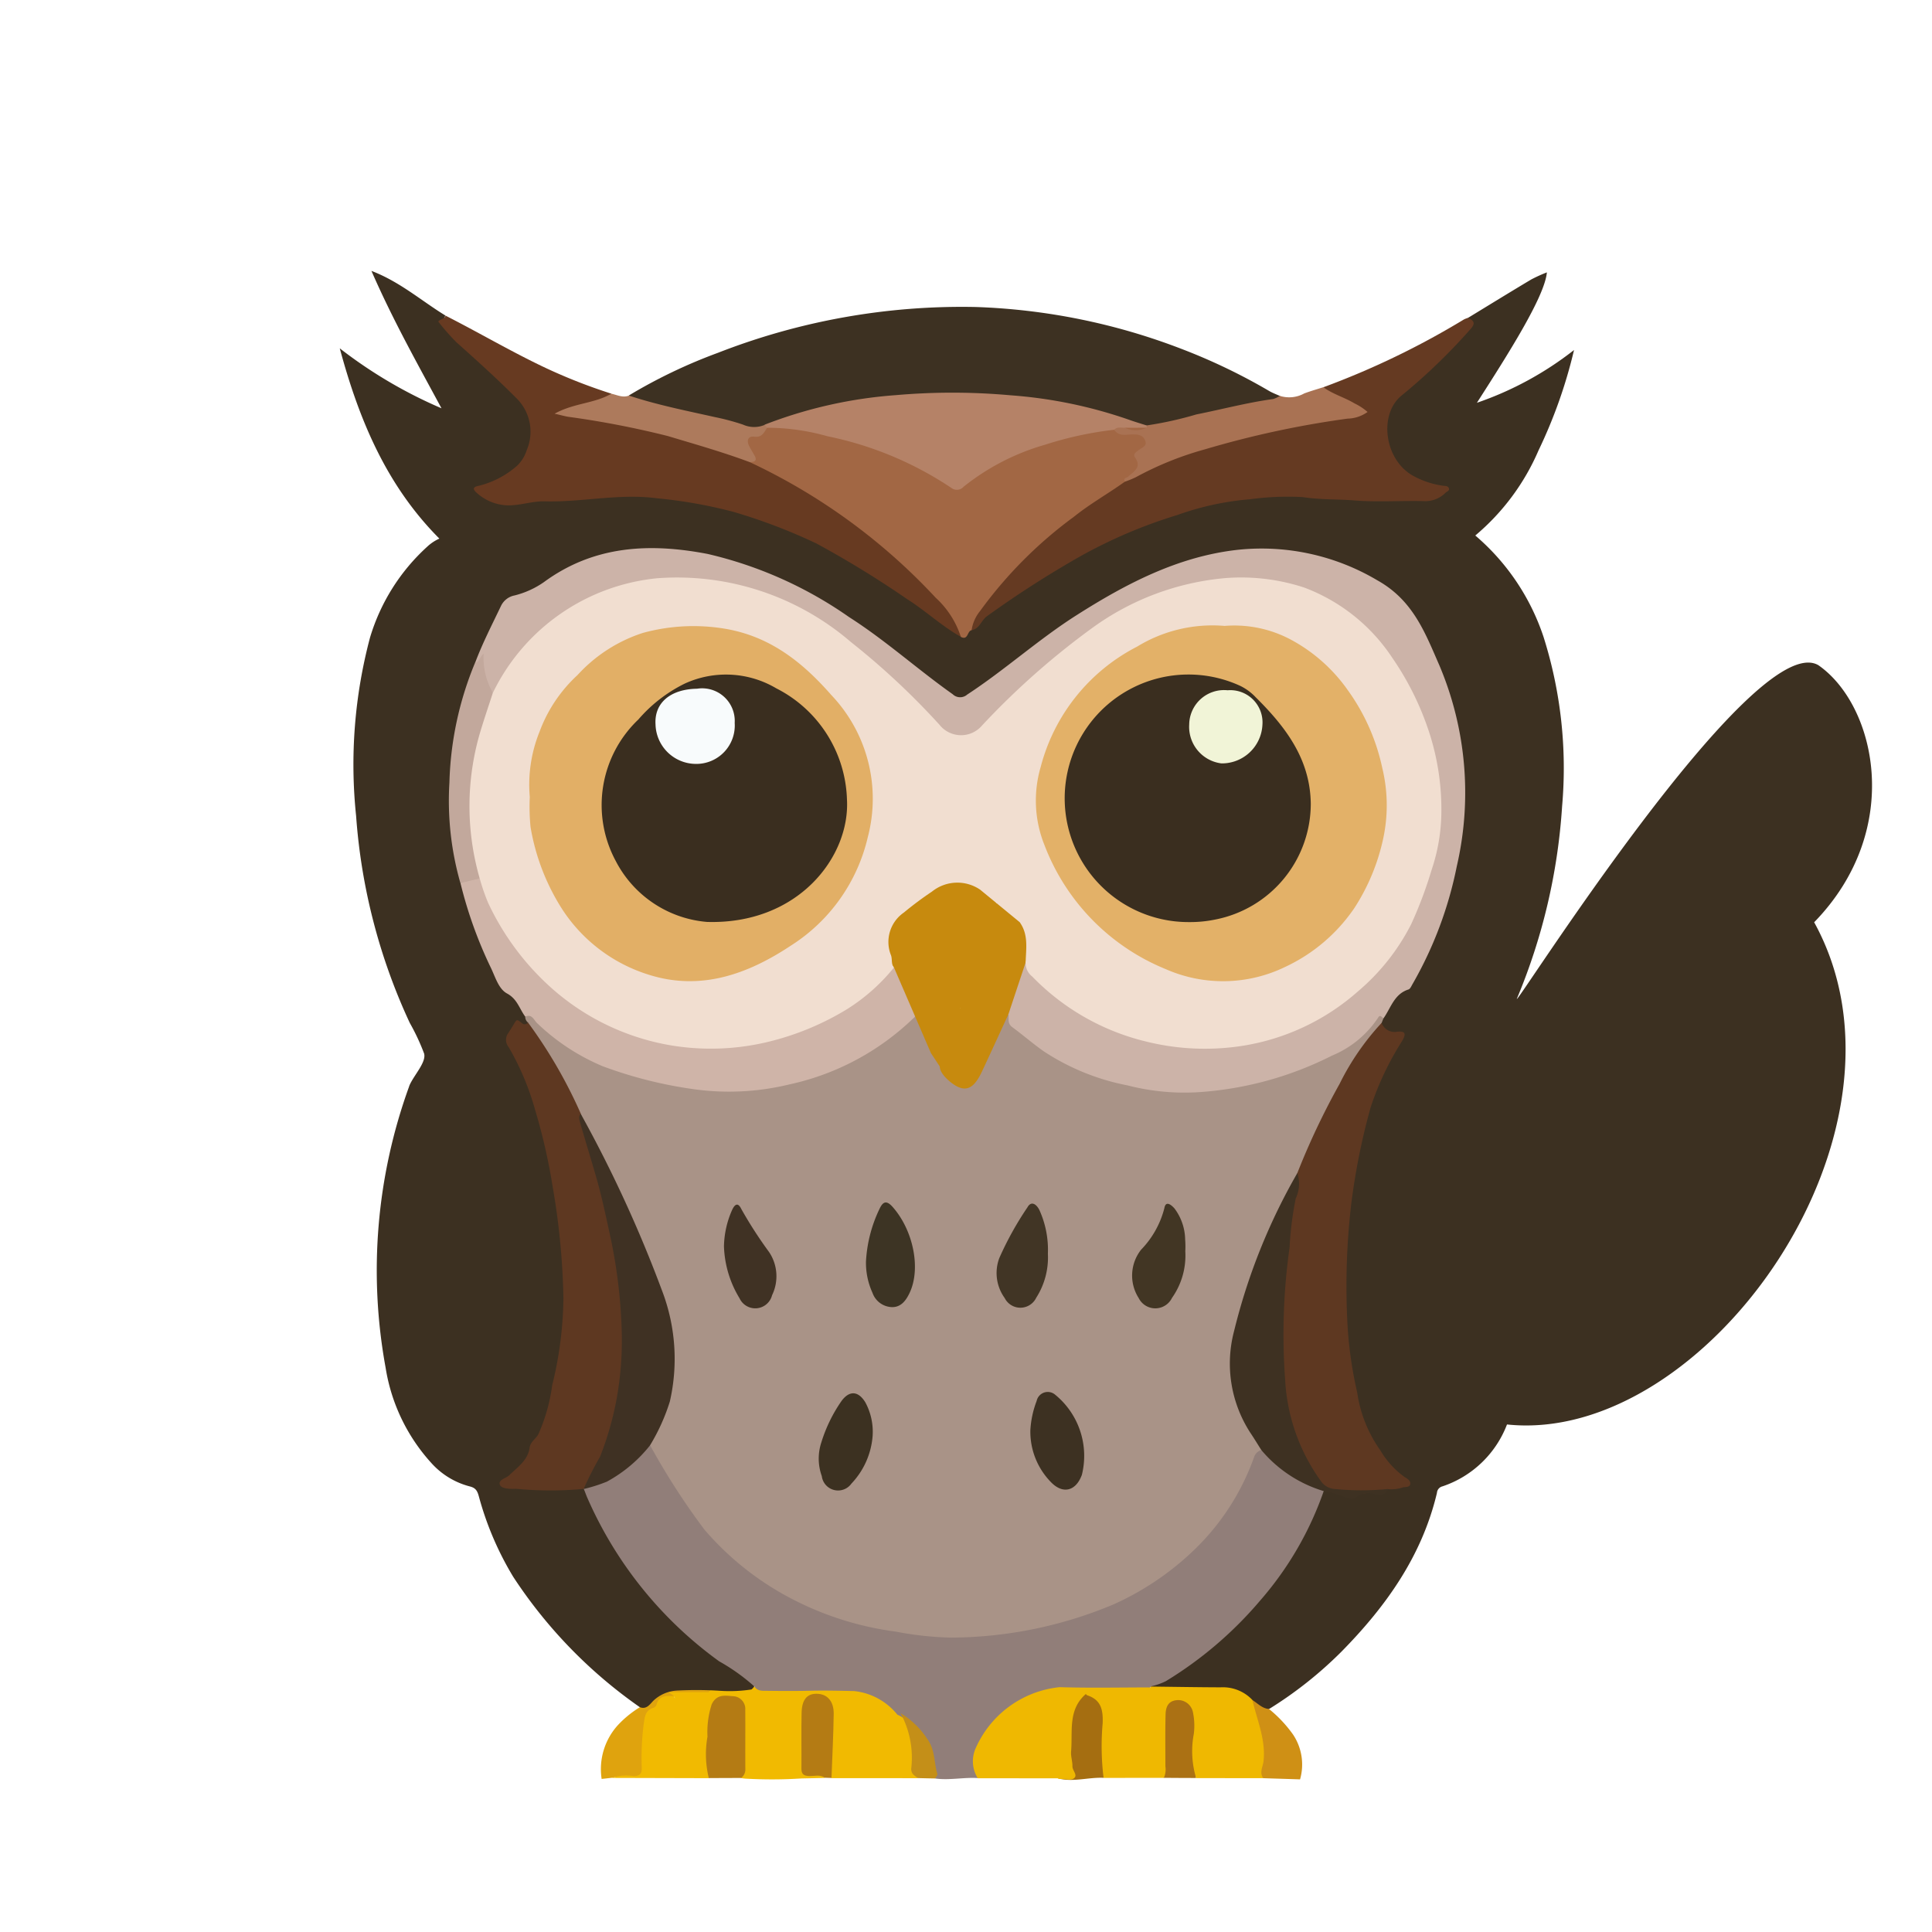
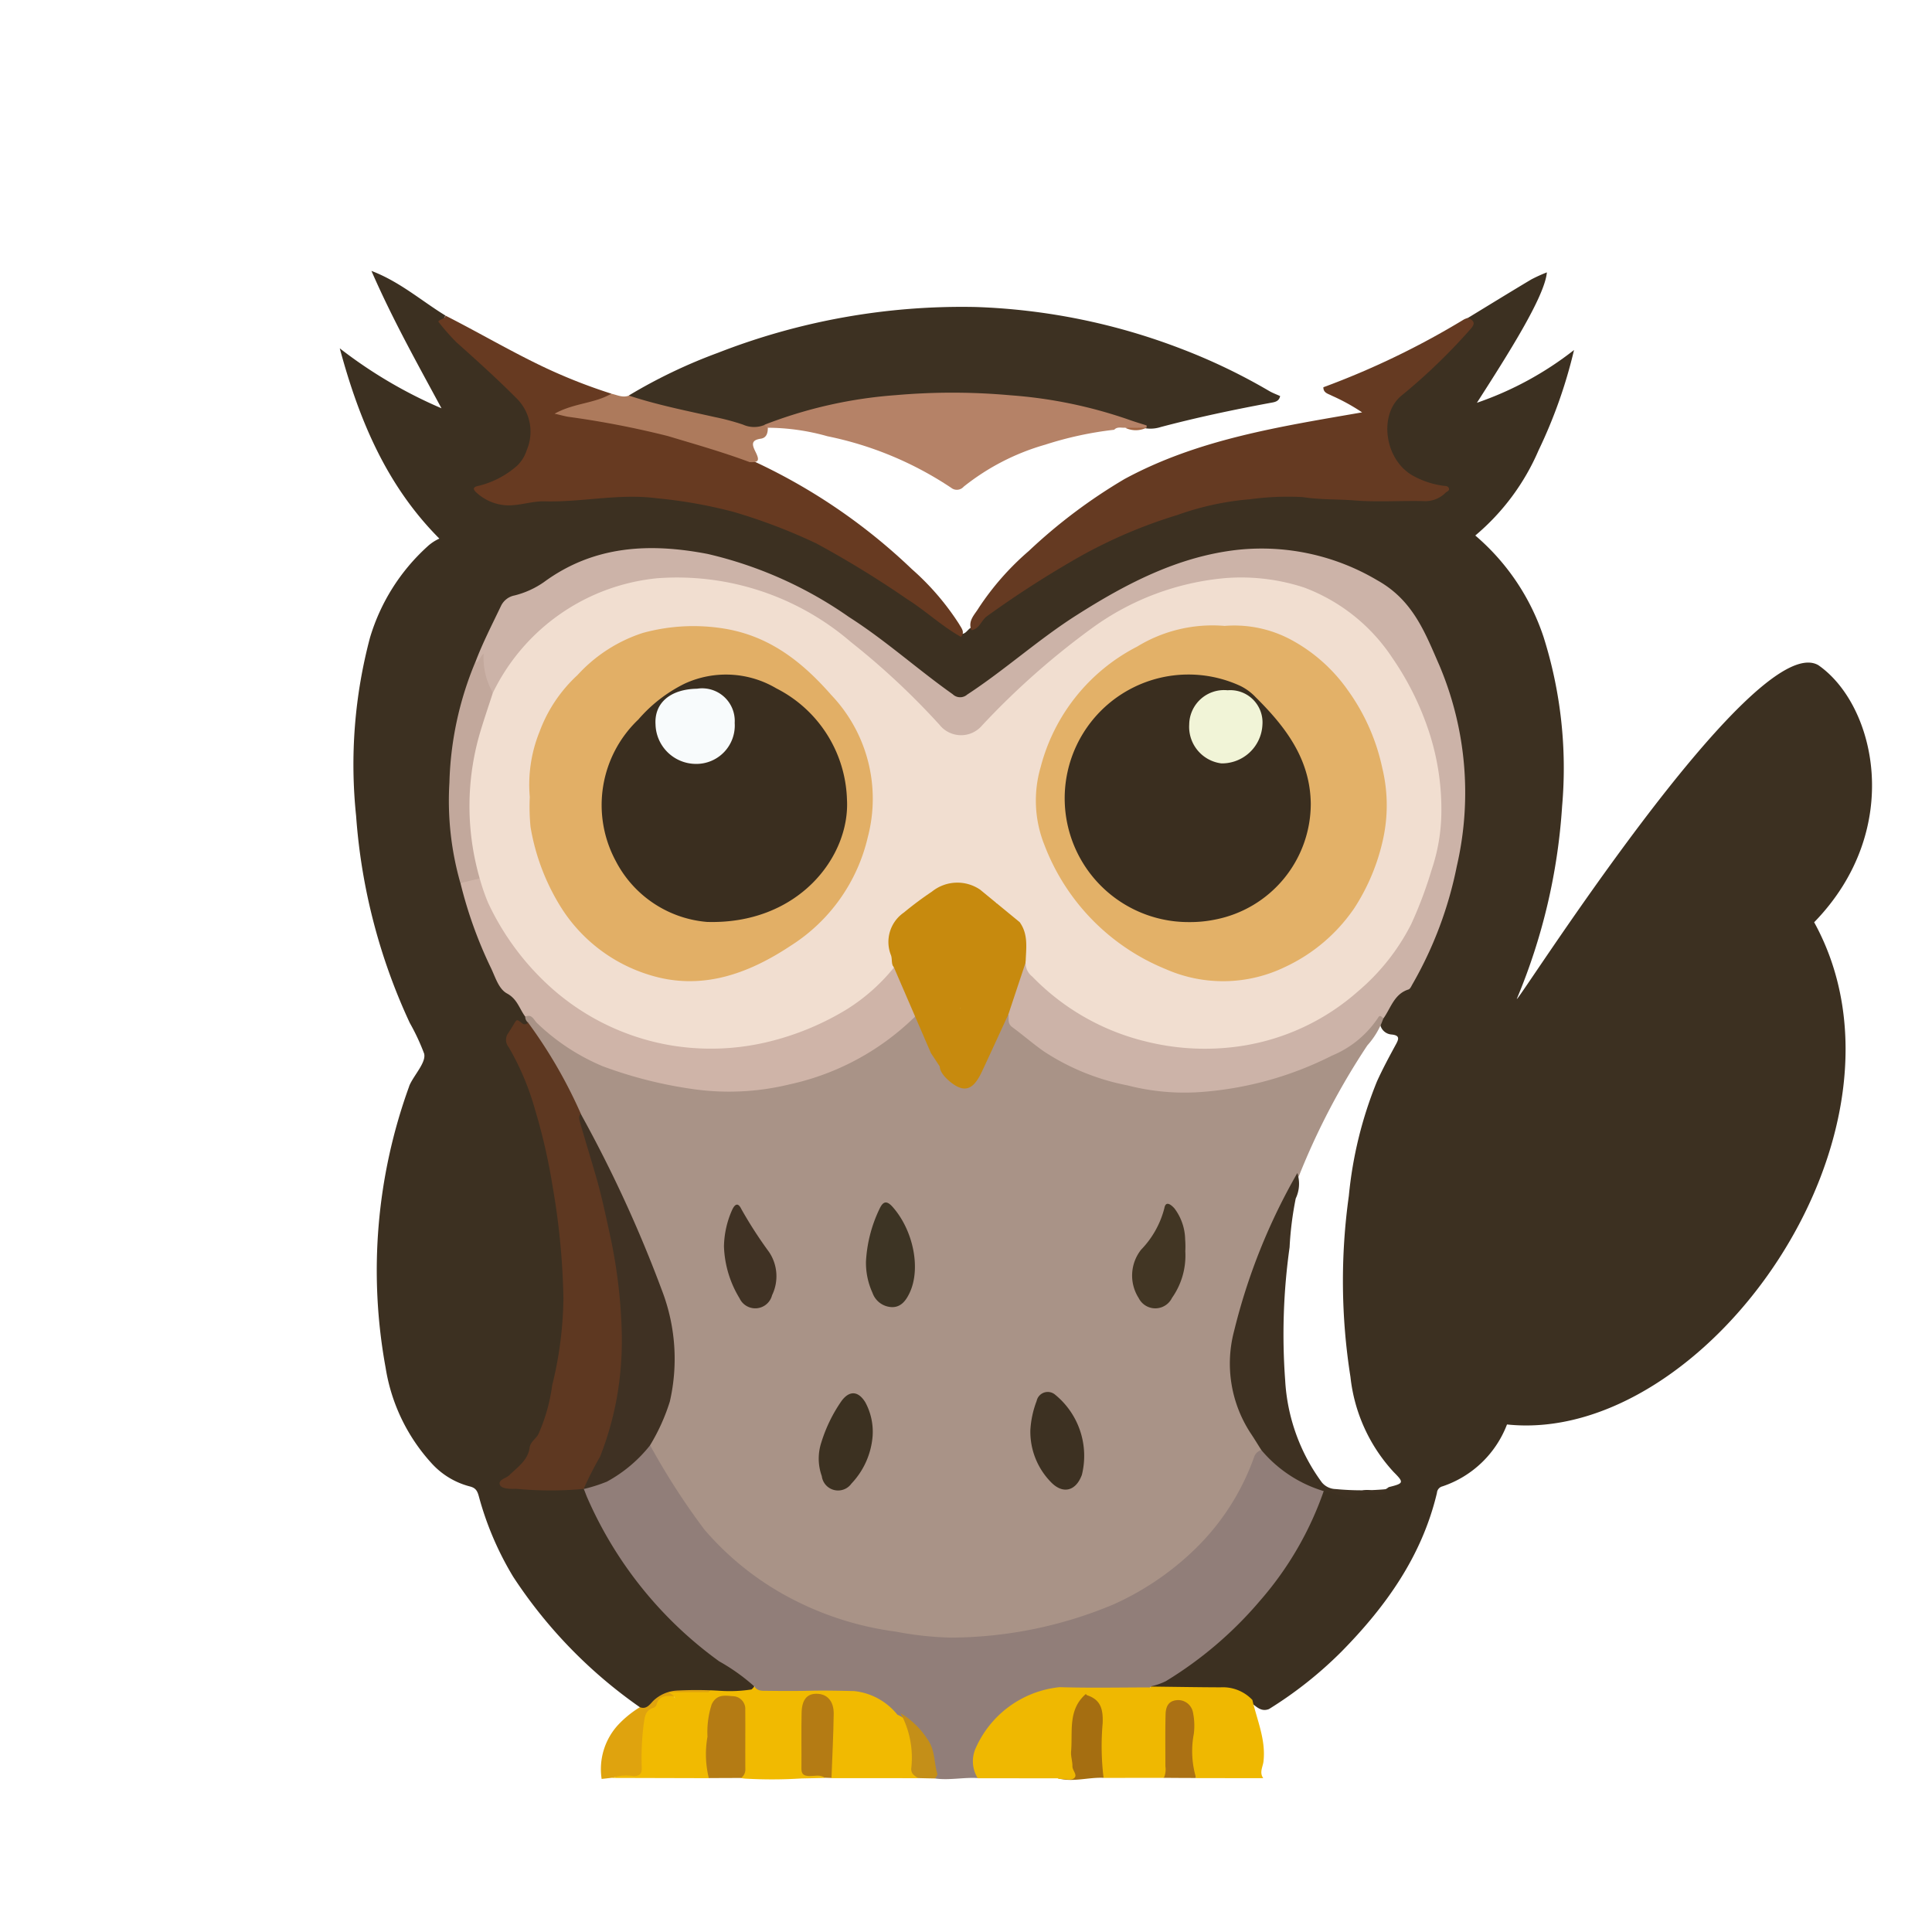
<svg xmlns="http://www.w3.org/2000/svg" width="145" height="145" viewBox="0 0 145 145">
  <defs>
    <clipPath id="a">
      <rect width="145" height="145" transform="translate(-504 1293)" fill="#fff" stroke="#ccc" stroke-width="1" />
    </clipPath>
  </defs>
  <g transform="translate(504 -1293)" clip-path="url(#a)">
    <path d="M41.165,184.349c-.249.026-.5.057-.754.083a4.912,4.912,0,0,1,1.195-4.012,7.8,7.8,0,0,1,1.668-1.367c.607-.109.843-.709,1.323-1a5.45,5.45,0,0,1,3.124-.5c.511.013,1.016.032,1.527.045-.121.479-.588.326-.888.486a6.6,6.6,0,0,1-2.479-.064c-.026-.006-.083-.019-.077-.013a.251.251,0,0,1,.077.217c-.741.134-1.1.792-1.642,1.195a1.19,1.19,0,0,0-.383.856,18.423,18.423,0,0,0-.179,3.137c0,.613-.211.946-.914.882A4.344,4.344,0,0,0,41.165,184.349Z" transform="translate(-499.257 1242.08)" fill="#dfa30e" fill-rule="evenodd" />
    <path d="M64.347,182.247a3.691,3.691,0,0,0-1.041-2.754,2.85,2.85,0,0,1-.5-.4,4.108,4.108,0,0,0-3.431-1.559c-2.345.013-4.69-.019-7.041-.032-.875.026-1.751.07-2.626.1-.211.256-.607-.038-.811.307H45.875a1.911,1.911,0,0,1,.434.313.211.211,0,0,1,.045.153c-.013-.045-.026-.1-.045-.166-.556-.026-1.137-.1-1.323.645a.386.386,0,0,1-.224.224c-.639.192-.658.7-.741,1.24a19.416,19.416,0,0,0-.141,3.278c.006.454-.173.6-.613.613a3.362,3.362,0,0,0-1.648.134l7.284.019a1.558,1.558,0,0,0,.089-.869,28.733,28.733,0,0,1,.179-3.706c.032-.562.192-1.144.895-1.284.792-.16,1.284.23,1.3,1.1.038,1.585.038,3.169-.045,4.754l.307.038a34.817,34.817,0,0,0,4.243-.013l1.744-.038c-.089-.447-.473-.39-.76-.4-.569-.006-.741-.288-.735-.811.013-1.131-.006-2.262.013-3.393a2.4,2.4,0,0,1,.134-.792.741.741,0,0,1,.7-.575.882.882,0,0,1,.811.434,1.9,1.9,0,0,1,.23.933,20.7,20.7,0,0,1-.083,2.179,3.814,3.814,0,0,0,.192,2.441c2.16,0,4.326,0,6.485.006A7.891,7.891,0,0,1,64.347,182.247Z" transform="translate(-499.712 1242.093)" fill="#f1ba01" fill-rule="evenodd" />
    <path d="M32.2,118.988a35.864,35.864,0,0,1-9.5-9.782,23.452,23.452,0,0,1-2.588-6.063c-.115-.409-.243-.62-.69-.728a5.836,5.836,0,0,1-2.85-1.732,13.838,13.838,0,0,1-3.45-7.169,40.465,40.465,0,0,1,1.751-21.078,1.361,1.361,0,0,1,.089-.224c.383-.773,1.214-1.655,1.048-2.281a16.264,16.264,0,0,0-1.073-2.294A44.252,44.252,0,0,1,10.907,52.1a37.06,37.06,0,0,1,1.041-13.379,15.027,15.027,0,0,1,4.281-6.817,3.351,3.351,0,0,1,.926-.62c-3.936-3.949-6.012-8.849-7.475-14.28a34.716,34.716,0,0,0,7.635,4.5c-1.821-3.374-3.674-6.677-5.258-10.312,2.147.818,3.757,2.255,5.559,3.354a.644.644,0,0,0,.134.888c1.693,1.853,3.687,3.386,5.418,5.195a3.856,3.856,0,0,1-.479,5.674,6.464,6.464,0,0,1-1.974,1.08c-.166.051-.422.058-.415.307.006.2.224.281.383.377a4.112,4.112,0,0,0,2.658.409,64.037,64.037,0,0,1,7.967-.549,31.359,31.359,0,0,1,9.967,1.738c4.792,1.585,8.849,4.4,12.9,7.252.684.479,1.355.971,2.013,1.482.486.179.613-.39.971-.473A23.456,23.456,0,0,1,61.753,34.4a54.287,54.287,0,0,1,5.418-3.054,39.116,39.116,0,0,1,7.757-2.735,21.852,21.852,0,0,1,6.8-.658c3.041.173,6.076.288,9.124.268a1.714,1.714,0,0,0,1.527-.543c-.262-.249-.575-.2-.85-.294-2.69-.882-3.763-2.632-3.367-5.284a3.108,3.108,0,0,1,1.271-1.917A40.229,40.229,0,0,0,93.9,15.864a1.25,1.25,0,0,0,.441-1.137c1.585-.965,3.169-1.942,4.766-2.894a11.43,11.43,0,0,1,1.169-.53c-.16,1.821-2.933,6.172-5.252,9.788a24.873,24.873,0,0,0,7.29-3.961,36.9,36.9,0,0,1-2.664,7.533,17.221,17.221,0,0,1-4.747,6.389,17.053,17.053,0,0,1,5.124,7.616,32.619,32.619,0,0,1,1.393,12.689A44.738,44.738,0,0,1,98.031,65.8c-.486,1.188,17.718-27.813,22.612-25.021,4.319,2.99,6.472,12.331-.307,19.3,8.632,15.679-8.121,39.269-23.053,37.691a7.856,7.856,0,0,1-4.843,4.645.543.543,0,0,0-.415.492c-1.125,4.741-3.827,8.523-7.182,11.929a30.037,30.037,0,0,1-5.425,4.294c-.677.262-1.029-.319-1.508-.575a3.447,3.447,0,0,0-2.377-.78c-1.31.019-2.62.006-3.923,0a2.122,2.122,0,0,1-.869-.115c-.364-.236-.147-.377.089-.5A27.3,27.3,0,0,0,82.7,104.407c.275-.575.313-1.265.831-1.725.473-.179.882.089,1.3.211a1.511,1.511,0,0,0,1.374-.051,1.14,1.14,0,0,1,.933-.1,1.38,1.38,0,0,0,1.265-.268c1.125-.281,1.176-.332.377-1.131A12.5,12.5,0,0,1,85.534,94.2a46.142,46.142,0,0,1-.121-13.59,30.421,30.421,0,0,1,2.108-8.581c.422-.933.907-1.834,1.393-2.728.236-.428.383-.735-.307-.8a.935.935,0,0,1-.843-.76.962.962,0,0,1,.077-.518,5.938,5.938,0,0,1,1.725-2.287,5.534,5.534,0,0,0,1.47-2.39,29.519,29.519,0,0,0,2.709-10.025,23.721,23.721,0,0,0-1.482-10.964c-.652-1.54-1.316-3.073-2.07-4.568a3.156,3.156,0,0,0-1.316-1.38,36.491,36.491,0,0,0-3.846-2.23,16.284,16.284,0,0,0-10.549-.543,33.363,33.363,0,0,0-9.68,4.568c-2.594,1.668-4.869,3.757-7.45,5.425-1.137.735-1.125.741-2.281-.026a27.884,27.884,0,0,1-2.249-1.719,52.83,52.83,0,0,0-9.335-6.236,22.183,22.183,0,0,0-12.031-2.569,10.408,10.408,0,0,0-5.1,1.687,14.885,14.885,0,0,1-3.444,1.77,1.435,1.435,0,0,0-.888.658,31.541,31.541,0,0,0-1.993,4.326A26.94,26.94,0,0,0,18.887,56.96a33.487,33.487,0,0,0,2.85,7.405,3,3,0,0,0,1.176,1.284c.549.294.524.965.831,1.431a.838.838,0,0,1,.077.62c-.307.345-.978-.1-1.169.607a1.451,1.451,0,0,0-.006,1.144,33.773,33.773,0,0,1,2.869,8.466,72.871,72.871,0,0,1,1.112,8.8c.23,3.2-.5,6.255-1,9.36A14.34,14.34,0,0,1,24,100.095a4.971,4.971,0,0,1-1.827,1.955.228.228,0,0,0,.236.236,21.184,21.184,0,0,0,4.268.115,2.119,2.119,0,0,1,1.195.07,2.49,2.49,0,0,1,.779,1.195,32.9,32.9,0,0,0,3.834,6.236,27.335,27.335,0,0,0,4.351,4.287,27.582,27.582,0,0,0,3.508,2.569c.294.179.805.428.236.9a10.729,10.729,0,0,1-2.351.1,28.5,28.5,0,0,0-3.22-.019,2.8,2.8,0,0,0-1.808.779C32.943,118.79,32.688,119.179,32.2,118.988Z" transform="translate(-488.18 1302.139)" fill="#3c3021" fill-rule="evenodd" />
    <path d="M43.64,22.059a39.377,39.377,0,0,1,6.683-3.2A50.332,50.332,0,0,1,69.67,15.42,47.34,47.34,0,0,1,85.1,18.558a44.288,44.288,0,0,1,6.613,3.175c.256.147.537.249.805.371-.089.447-.466.46-.8.524-2.741.511-5.463,1.086-8.159,1.8a2.522,2.522,0,0,1-1.112.1,51.418,51.418,0,0,0-8.07-1.962,47.815,47.815,0,0,0-16.459.664c-1.367.307-2.664.863-4,1.265a2.733,2.733,0,0,1-1.885-.026c-2.447-.735-4.977-1.112-7.431-1.827C44.247,22.519,43.761,22.583,43.64,22.059Z" transform="translate(-500.442 1300.621)" fill="#3d3122" fill-rule="evenodd" />
    <path d="M60.477,40.553c-1.431-.8-2.626-1.936-4.006-2.811a75.482,75.482,0,0,0-6.843-4.2,42.328,42.328,0,0,0-6.217-2.37,35.657,35.657,0,0,0-5.75-1.022c-2.843-.377-5.623.307-8.44.23-.926-.026-1.847.326-2.792.3a3.6,3.6,0,0,1-2.268-.914c-.358-.3-.319-.473.134-.556a6.81,6.81,0,0,0,2.888-1.521,2.8,2.8,0,0,0,.7-1.144,3.523,3.523,0,0,0-.773-3.91c-1.444-1.45-2.958-2.818-4.485-4.179a16.3,16.3,0,0,1-1.38-1.572c.153-.2.473-.173.549-.441,2.415,1.227,4.754,2.6,7.2,3.776a40.609,40.609,0,0,0,5.239,2.077c-.058.415-.434.422-.709.543-.856.39-1.8.486-2.684.875a58.247,58.247,0,0,1,13.756,3.508,43.685,43.685,0,0,1,12.184,8.236A19.561,19.561,0,0,1,60.343,39.6C60.509,39.9,60.79,40.189,60.477,40.553Z" transform="translate(-492.354 1300.247)" fill="#673a21" fill-rule="evenodd" />
    <path d="M121.1,16.71c.575.243.518.5.115.926a44.14,44.14,0,0,1-5.041,4.856c-1.84,1.418-1.355,5,.946,6.14a6.506,6.506,0,0,0,2.134.677c.16.019.351.006.415.185.07.2-.153.236-.256.345a2.161,2.161,0,0,1-1.68.62c-1.725-.038-3.463.089-5.175-.051-1.284-.1-2.575-.045-3.853-.249a20.909,20.909,0,0,0-3.942.16A21.239,21.239,0,0,0,99.3,31.5a37.045,37.045,0,0,0-7.265,3.086A76.49,76.49,0,0,0,85,39.1c-.434.307-.549.952-1.163,1.048-.294-.7.243-1.169.537-1.661a20.528,20.528,0,0,1,3.763-4.281A40.349,40.349,0,0,1,95.33,28.8c5.514-2.984,11.609-3.923,17.826-5a14.9,14.9,0,0,0-2.275-1.252c-.268-.147-.639-.2-.633-.633A61.025,61.025,0,0,0,120.8,16.825,1.651,1.651,0,0,1,121.1,16.71Z" transform="translate(-514.927 1300.149)" fill="#653a22" fill-rule="evenodd" />
-     <path d="M116.3,24.85c.716.53,1.585.76,2.345,1.22a4.241,4.241,0,0,1,.971.639,2.668,2.668,0,0,1-1.5.5,71.717,71.717,0,0,0-10.689,2.3,24.334,24.334,0,0,0-5.207,2.1,7.063,7.063,0,0,1-.818.332c-.447-.268-.013-.428.109-.537.39-.345.671-.684.454-1.252-.109-.288.1-.5.288-.7.16-.166.447-.294.294-.588-.134-.256-.415-.211-.652-.217a3.729,3.729,0,0,1-.882-.1c-.3-.083-.562-.217-.486-.613.2-.281.486-.262.78-.23a4.515,4.515,0,0,0,1.5.109.456.456,0,0,0,.2-.089,27.094,27.094,0,0,0,3.763-.831c1.923-.383,3.814-.888,5.763-1.156a1.863,1.863,0,0,0,.5-.236,2.33,2.33,0,0,0,1.834-.185C115.349,25.138,115.828,25,116.3,24.85Z" transform="translate(-520.979 1297.21)" fill="#a97253" fill-rule="evenodd" />
    <path d="M49.558,30.747c-2.013-.754-4.076-1.335-6.134-1.955a68.552,68.552,0,0,0-7.507-1.45c-.262-.045-.518-.121-1-.23,1.45-.805,3-.76,4.255-1.5.434.089.856.326,1.323.141,2.115.7,4.294,1.131,6.46,1.616a17.749,17.749,0,0,1,2.1.562,2.033,2.033,0,0,0,1.616.026.373.373,0,0,1,.249.23c0,.377-.1.735-.518.8-.78.109-.658.479-.4,1C50.325,30.638,50.222,30.779,49.558,30.747Z" transform="translate(-497.293 1296.936)" fill="#ad7a5c" fill-rule="evenodd" />
-     <path d="M120.376,185.015c-.926-.032-1.847-.057-2.773-.089a.63.63,0,0,1-.326-.677,8.291,8.291,0,0,0-.428-4.038c-.134-.339-.339-.754-.051-1.15.4.249.728.633,1.246.671a9.622,9.622,0,0,1,1.8,1.91A4.05,4.05,0,0,1,120.376,185.015Z" transform="translate(-526.804 1241.53)" fill="#cf9015" fill-rule="evenodd" />
    <path d="M95.867,98.79c-.045.115-.089.224-.134.339a6.057,6.057,0,0,1-1.073,1.687,53.429,53.429,0,0,0-5.111,9.744,63.231,63.231,0,0,0-3.993,9.156,17.093,17.093,0,0,0-.92,4.977A9.057,9.057,0,0,0,86.251,130a1.875,1.875,0,0,1,.492,1.163c-.543,1.144-1.061,2.3-1.648,3.425a18.642,18.642,0,0,1-5.111,5.872,22.148,22.148,0,0,1-8.734,4.051,27.925,27.925,0,0,1-9.686.9,28.43,28.43,0,0,1-9.718-2.594,22.558,22.558,0,0,1-9.252-8.44c-.709-1.137-1.284-2.351-1.917-3.527a2.088,2.088,0,0,1,.4-.958,11.461,11.461,0,0,0,1.144-7.737,31.393,31.393,0,0,0-2.684-7.763c-1.252-2.8-2.652-5.533-4.032-8.274a46.524,46.524,0,0,0-3.565-6.287,1.672,1.672,0,0,1-.281-.741.552.552,0,0,1-.2-.428c.409-.473.684-.045.92.179a16.807,16.807,0,0,0,3.425,2.537,23.815,23.815,0,0,0,7.744,2.409,19.136,19.136,0,0,0,7.137-.179,18.172,18.172,0,0,0,8.089-3.655,8.392,8.392,0,0,1,1.942-1.4c.53.07.339.786.588,1.112a1.194,1.194,0,0,1,.109.2c.288.46.288,1.035.639,1.47a2.628,2.628,0,0,1,.716,1.048c.141.639.415,1.24,1.137,1.284a1.8,1.8,0,0,0,1.629-1c.69-1.131,1.029-2.415,1.629-3.578.134-.262.173-.652.62-.594a8.791,8.791,0,0,0,3.763,3.188,19.138,19.138,0,0,0,9.865,2.37,23.02,23.02,0,0,0,9.52-2.243c.486-.236.978-.454,1.457-.7A7.608,7.608,0,0,0,95.119,98.9C95.273,98.688,95.515,98,95.867,98.79Z" transform="translate(-496.04 1270.646)" fill="#a99387" fill-rule="evenodd" />
    <path d="M43.324,149.148a52.488,52.488,0,0,0,4.076,6.325,21.988,21.988,0,0,0,5.738,4.747,23.577,23.577,0,0,0,8.632,2.907,24.712,24.712,0,0,0,4.1.447,31.839,31.839,0,0,0,12.2-2.479,21.245,21.245,0,0,0,6.2-4.217,18.023,18.023,0,0,0,4.383-6.862.834.834,0,0,1,.543-.524.646.646,0,0,1,.62.294,8.3,8.3,0,0,0,3.648,2.383c.192.064.434.109.415.4A24.931,24.931,0,0,1,89.1,160.8a29.12,29.12,0,0,1-7.073,6.044,4.922,4.922,0,0,1-1.131.39.331.331,0,0,1-.166.2,7.745,7.745,0,0,1-1.923.089,28.506,28.506,0,0,1-3.22,0,8.951,8.951,0,0,0-4.632,1.048,5.411,5.411,0,0,0-2.971,5.163.475.475,0,0,1-.058.383c-1.067-.07-2.134.179-3.207.032a14.3,14.3,0,0,1-.268-1.565,4.684,4.684,0,0,0-1.342-2.332,3.876,3.876,0,0,0-1.233-.895,4.816,4.816,0,0,0-3.233-1.77c-1.105-.026-2.2-.051-3.31-.026-1.08.026-2.153.019-3.227.006-.339-.006-.716.045-.946-.313a14.717,14.717,0,0,0-2.658-1.9,29.946,29.946,0,0,1-9.923-12.338c-.083-.2-.153-.4-.236-.6l.038-.115c.307-.377.8-.256,1.182-.434a8.776,8.776,0,0,0,2.958-2.166C42.729,149.455,42.9,149.11,43.324,149.148Z" transform="translate(-498.528 1252.331)" fill="#917e79" fill-rule="evenodd" />
    <path d="M93.748,79.05c-.134-.115-.249-.332-.415-.032a7.654,7.654,0,0,1-3.437,2.818,25.935,25.935,0,0,1-9.52,2.709,17.145,17.145,0,0,1-5.84-.473,17.413,17.413,0,0,1-6.281-2.556c-.811-.569-1.559-1.227-2.364-1.815-.364-.268-.249-.62-.281-.952-.185-.217-.1-.46-.045-.69.217-1.01.709-1.923.978-2.907a.417.417,0,0,1,.326-.326,16.426,16.426,0,0,0,11.52,6.121c7.124.709,12.625-2.1,16.58-7.936a17.268,17.268,0,0,0,2.76-8.127A18.424,18.424,0,0,0,93.645,51.4,12.645,12.645,0,0,0,86,46.477a15.854,15.854,0,0,0-8.741.773A30.417,30.417,0,0,0,66.433,54.72c-.939.933-1.962,1.77-2.894,2.7a1.993,1.993,0,0,1-3.016-.032c-1.693-1.623-3.278-3.361-5.06-4.888-2.575-2.2-5.226-4.326-8.523-5.3-3.412-1.01-6.907-1.559-10.421-.422a14.748,14.748,0,0,0-8,5.718,15.033,15.033,0,0,1-1.508,2.179c-.805-.434-.831-1.3-1-2.025-.089-.409-.332-.147-.434-.288.549-1.463,1.265-2.85,1.936-4.255a1.43,1.43,0,0,1,1.029-.805,6.661,6.661,0,0,0,2.2-1c3.751-2.754,7.929-2.952,12.287-2.115a30.466,30.466,0,0,1,10.619,4.741c2.735,1.744,5.137,3.923,7.776,5.789a.8.8,0,0,0,1.086.026c2.843-1.859,5.367-4.159,8.242-5.98,3.712-2.358,7.584-4.377,12.018-4.881A17.023,17.023,0,0,1,93.3,46.171c2.684,1.5,3.578,3.936,4.658,6.4a24.506,24.506,0,0,1,1.3,15.047,29.218,29.218,0,0,1-3.3,8.811c-.1.16-.185.4-.332.447C94.553,77.216,94.31,78.264,93.748,79.05Z" transform="translate(-493.921 1290.387)" fill="#ccb3a8" fill-rule="evenodd" />
-     <path d="M57.753,32.044c.364-.006.6-.1.351-.518-.134-.23-.268-.454-.39-.69-.211-.409-.083-.76.377-.7.594.077.735-.319.965-.664a1.466,1.466,0,0,1,1.3-.224A33.74,33.74,0,0,1,71.4,32.7a11.347,11.347,0,0,1,1.284.837.922.922,0,0,0,1.24-.045c2.984-2.307,6.479-3.322,10.114-3.993.364-.064.748-.2,1.073.121.358.53.914.345,1.386.345.415,0,.767.045.933.447.185.428-.224.53-.46.716-.185.141-.486.3-.3.562.53.748-.089,1.048-.5,1.438-.109.109-.422.083-.249.377-1.252.9-2.607,1.655-3.814,2.626a32.29,32.29,0,0,0-7.06,7.086,2.946,2.946,0,0,0-.639,1.444c-.339.051-.249.792-.805.5a6.814,6.814,0,0,0-1.891-2.939A45.188,45.188,0,0,0,57.753,32.044Z" transform="translate(-505.488 1295.638)" fill="#a26744" fill-rule="evenodd" />
-     <path d="M121.446,110.791a55.361,55.361,0,0,1,3.175-6.7,19.155,19.155,0,0,1,3.15-4.568,1.035,1.035,0,0,0,1.15.664c.716-.083.677.217.358.741a22.34,22.34,0,0,0-2.332,4.933,50.245,50.245,0,0,0-1.45,7.214,53.047,53.047,0,0,0-.281,9.175,30.285,30.285,0,0,0,.722,5,9.914,9.914,0,0,0,1.738,4.351,6.6,6.6,0,0,0,1.815,2c.2.115.479.281.428.537-.057.288-.409.173-.62.268a2.7,2.7,0,0,1-1.035.109,8.555,8.555,0,0,1-4.575.019,1.4,1.4,0,0,1-.741-.588,15.216,15.216,0,0,1-2.447-6.249,32.976,32.976,0,0,1-.2-7.482c.083-1.616.243-3.259.454-4.888C120.935,113.806,121.2,112.3,121.446,110.791Z" transform="translate(-528.079 1270.249)" fill="#5e3821" fill-rule="evenodd" />
    <path d="M30.578,99.373a36.193,36.193,0,0,1,3.974,6.862c.39,1.431.811,2.85,1.24,4.262a60.952,60.952,0,0,1,1.636,6.99,36.816,36.816,0,0,1,.447,4.581,26.584,26.584,0,0,1-.339,5.463,18.126,18.126,0,0,1-1.284,4.485,7.852,7.852,0,0,1-1.489,2.377v-.006a26.917,26.917,0,0,1-4.971,0,2.77,2.77,0,0,0-.326,0c-.383-.006-.92-.032-1-.339-.1-.364.473-.454.709-.684.613-.6,1.406-1.118,1.533-2.077.064-.447.46-.645.652-1a13.3,13.3,0,0,0,1.041-3.68,28.318,28.318,0,0,0,.843-6.523,54.685,54.685,0,0,0-.811-8.4,44.419,44.419,0,0,0-1.316-5.75,19.924,19.924,0,0,0-1.987-4.709.854.854,0,0,1-.013-1.067c.128-.2.262-.409.383-.613.256-.434.243-.422.658-.089A.28.28,0,0,0,30.578,99.373Z" transform="translate(-494.958 1270.358)" fill="#5e3821" fill-rule="evenodd" />
    <path d="M57.832,93.015a19.259,19.259,0,0,1-9.264,4.945,19.181,19.181,0,0,1-7.424.332,32.282,32.282,0,0,1-6.6-1.687,16.035,16.035,0,0,1-4.933-3.239c-.243-.224-.383-.722-.888-.486-.441-.581-.588-1.316-1.367-1.738-.62-.332-.869-1.195-1.188-1.872a32.243,32.243,0,0,1-2.307-6.408c.364-.447.69-.524,1.578-.358a15.472,15.472,0,0,1,1.041,2.351,18.4,18.4,0,0,0,9.546,8.907,17.146,17.146,0,0,0,9.188,1.112,22.3,22.3,0,0,0,7.469-2.728,13,13,0,0,0,2.39-1.917A6.262,6.262,0,0,1,56.439,89.1a11.361,11.361,0,0,1,1.271,2.517,2.781,2.781,0,0,1,.307,1.067A.4.4,0,0,1,57.832,93.015Z" transform="translate(-493.3 1276.422)" fill="#cfb4a8" fill-rule="evenodd" />
    <path d="M119.316,117.16a2.574,2.574,0,0,1-.121,1.91,25.042,25.042,0,0,0-.46,3.661,46.936,46.936,0,0,0-.332,9.974,14.267,14.267,0,0,0,2.76,7.68,1.393,1.393,0,0,0,1.035.492,20.183,20.183,0,0,0,3.929-.006c-.2.466-.575.492-1,.39a1.425,1.425,0,0,0-1.374.217c-.262.224-.549.115-.837.026a7.56,7.56,0,0,0-1.616-.473,9.783,9.783,0,0,1-4.683-3.08c-.275-.428-.537-.869-.818-1.284a9.542,9.542,0,0,1-1.227-7.661A45.375,45.375,0,0,1,119.316,117.16Z" transform="translate(-525.949 1263.88)" fill="#3e3122" fill-rule="evenodd" />
    <path d="M24.842,73.014c-.486.115-.978.236-1.463.351a22.51,22.51,0,0,1-.824-7.552,25.1,25.1,0,0,1,1.923-8.983c.319-.045.319-.39.645-.69a5.263,5.263,0,0,0,.7,2.952,1.166,1.166,0,0,1-.064,1.01,25.015,25.015,0,0,0-1.4,6.287,19.019,19.019,0,0,0,.428,5.207C24.868,72.062,25.085,72.535,24.842,73.014Z" transform="translate(-492.825 1285.912)" fill="#c2a89c" fill-rule="evenodd" />
    <path d="M94.02,184.667l1.144-.058c-.588-.6-.39-1.4-.39-2.032a9.441,9.441,0,0,1,.319-3.316,1.343,1.343,0,0,1,1.067-.952c1.144.032,1.533.53,1.482,1.668-.058,1.24-.026,2.479-.026,3.719a1.618,1.618,0,0,1-.166.933C96.3,184.578,95.164,184.974,94.02,184.667Z" transform="translate(-518.632 1241.8)" fill="#a56e11" fill-rule="evenodd" />
    <path d="M52.911,184.736a7.523,7.523,0,0,1-.1-3.112,6.785,6.785,0,0,1,.319-2.434c.377-.76.984-.652,1.578-.6a.952.952,0,0,1,.939,1.016c.013,1.5-.006,3.009.006,4.511a.78.78,0,0,1-.319.607C54.527,184.73,53.716,184.73,52.911,184.736Z" transform="translate(-503.713 1241.713)" fill="#b47b14" fill-rule="evenodd" />
    <path d="M106.367,184.723a9.421,9.421,0,0,1-.141-2.645c-.032-.754,0-1.508-.006-2.262a1.054,1.054,0,0,1,1.067-1.24,1.385,1.385,0,0,1,1.553,1.086,8.1,8.1,0,0,1,0,2.326c-.038.914-.032,1.834-.045,2.747C107.983,184.736,107.172,184.729,106.367,184.723Z" transform="translate(-523.031 1241.706)" fill="#ab7114" fill-rule="evenodd" />
    <path d="M65.666,184.63c-.364-.262-.786-.115-1.176-.128s-.588-.128-.581-.562c.013-1.4-.019-2.8.013-4.2.026-.965.4-1.406,1.093-1.412.8-.013,1.323.524,1.316,1.489-.019,1.61-.109,3.22-.166,4.83Z" transform="translate(-507.76 1241.793)" fill="#b47b14" fill-rule="evenodd" />
    <path d="M76.857,185.479c-.236-.185-.518-.294-.5-.722a6.988,6.988,0,0,0-.8-4.147,6.122,6.122,0,0,1,1.981,1.9c.633.843.511,1.783.779,2.658.026.089-.109.224-.166.339C77.72,185.5,77.292,185.491,76.857,185.479Z" transform="translate(-511.967 1240.97)" fill="#c48f18" fill-rule="evenodd" />
    <path d="M85.814,28.279A26.582,26.582,0,0,0,80.632,29.4a17.471,17.471,0,0,0-6.115,3.15.679.679,0,0,1-.933.089,26.092,26.092,0,0,0-9.29-3.872,16.683,16.683,0,0,0-4.53-.639l-.2-.224a33.93,33.93,0,0,1,9.859-2.223,48.687,48.687,0,0,1,8.632.013,34.694,34.694,0,0,1,8.817,1.815c.454.166.92.3,1.374.447v.16a3.67,3.67,0,0,1-1.6.006C86.357,28.152,86.05,28.024,85.814,28.279Z" transform="translate(-506.19 1296.975)" fill="#b58267" fill-rule="evenodd" />
    <path d="M101.94,29.616c.537,0,1.067-.006,1.6-.006A1.835,1.835,0,0,1,101.94,29.616Z" transform="translate(-521.492 1295.491)" fill="#a26744" fill-rule="evenodd" />
    <path d="M38.136,138.364a25.4,25.4,0,0,1,1.233-2.422,23.341,23.341,0,0,0,1.252-4.377A24.616,24.616,0,0,0,41,126.55a39.227,39.227,0,0,0-.837-7.047c-.319-1.45-.62-2.926-1.022-4.345-.409-1.45-.869-2.894-1.278-4.351-.058-.211-.115-.422.058-.607a97.548,97.548,0,0,1,6.1,13.264,14.318,14.318,0,0,1,.588,8.332,14.818,14.818,0,0,1-1.489,3.291,10.557,10.557,0,0,1-3.239,2.722A12.281,12.281,0,0,1,38.136,138.364Z" transform="translate(-498.337 1266.393)" fill="#3f3123" fill-rule="evenodd" />
    <path d="M78.1,100.54" transform="translate(-512.884 1269.881)" fill="#f0b502" fill-rule="evenodd" />
    <path d="M82.812,84.575a.824.824,0,0,0-.69-.077,3.148,3.148,0,0,0-4.108-1.489,10.527,10.527,0,0,0-3.533,2.5,2.919,2.919,0,0,0-.077,3.8l2.773,6.421c.224.339.447.671.664,1.01,0,.53.76,1.195,1.233,1.457.939.524,1.47-.089,1.962-1.144.658-1.406,1.3-2.818,1.955-4.23.428-1.3.863-2.594,1.291-3.885A3.55,3.55,0,0,0,82.812,84.575Zm-3.425,7.782c0-.006-.006-.013-.006-.026H79.4C79.394,92.344,79.394,92.351,79.387,92.357Z" transform="translate(-511.309 1276.307)" fill="#c78a0e" fill-rule="evenodd" />
    <path d="M90.8,145.746a7.261,7.261,0,0,1,.473-2.2.852.852,0,0,1,1.348-.5,5.924,5.924,0,0,1,2.045,6.051c-.454,1.233-1.444,1.476-2.345.518A5.41,5.41,0,0,1,90.8,145.746Z" transform="translate(-517.47 1254.596)" fill="#3d3122" fill-rule="evenodd" />
    <path d="M71.49,125.047a10.347,10.347,0,0,1,1.016-3.949c.249-.53.511-.684.99-.141,1.546,1.751,2.134,4.626,1.265,6.453-.268.562-.633,1.061-1.3,1.061a1.6,1.6,0,0,1-1.482-1.073A5.415,5.415,0,0,1,71.49,125.047Z" transform="translate(-510.497 1262.631)" fill="#3d3424" fill-rule="evenodd" />
    <path d="M69.984,146.245a5.837,5.837,0,0,1-1.591,3.565,1.231,1.231,0,0,1-2.223-.562,3.878,3.878,0,0,1-.032-2.537,11.207,11.207,0,0,1,1.514-3.105c.594-.805,1.259-.754,1.783.1A4.644,4.644,0,0,1,69.984,146.245Z" transform="translate(-508.493 1254.538)" fill="#3c3121" fill-rule="evenodd" />
-     <path d="M90.688,124.513a5.608,5.608,0,0,1-.875,3.3,1.319,1.319,0,0,1-2.37.019,3.2,3.2,0,0,1-.4-3,24.213,24.213,0,0,1,2.108-3.8c.294-.53.69-.224.9.2A7.234,7.234,0,0,1,90.688,124.513Z" transform="translate(-516.042 1262.584)" fill="#413525" fill-rule="evenodd" />
    <path d="M106.747,124.337a5.51,5.51,0,0,1-1,3.5,1.393,1.393,0,0,1-2.5.006,3.132,3.132,0,0,1,.185-3.629,6.932,6.932,0,0,0,1.744-3.118c.109-.607.543-.217.76.026a3.993,3.993,0,0,1,.8,2.326A6.864,6.864,0,0,1,106.747,124.337Z" transform="translate(-521.788 1262.575)" fill="#423624" fill-rule="evenodd" />
    <path d="M54.81,124.007a7.016,7.016,0,0,1,.607-2.728c.211-.46.447-.588.69-.089a31.8,31.8,0,0,0,2.089,3.239,3.259,3.259,0,0,1,.224,3.239,1.3,1.3,0,0,1-2.441.23A7.974,7.974,0,0,1,54.81,124.007Z" transform="translate(-504.475 1262.54)" fill="#403224" fill-rule="evenodd" />
    <path d="M63.246,70.627a3.038,3.038,0,0,0-3.616.147,25.773,25.773,0,0,0-2.108,1.572,2.677,2.677,0,0,0-.965,3.207c.109.307,0,.652.217.926A14.33,14.33,0,0,1,53.253,79.6a20.615,20.615,0,0,1-5.6,2.37,18.285,18.285,0,0,1-7.565.351,17.984,17.984,0,0,1-9.073-4.364,19.83,19.83,0,0,1-4.7-6.351,15.674,15.674,0,0,1-.626-1.821,19.561,19.561,0,0,1,.07-11.092c.288-.952.607-1.885.914-2.83a15.381,15.381,0,0,1,12.325-8.606,19.993,19.993,0,0,1,14.542,4.779A55.8,55.8,0,0,1,60.2,58.257a2.066,2.066,0,0,0,3.2.038,57.908,57.908,0,0,1,8.261-7.309,19.94,19.94,0,0,1,9.948-3.738,15.177,15.177,0,0,1,5.942.7,13.674,13.674,0,0,1,6.632,5.284,21.67,21.67,0,0,1,2.818,5.75,18.74,18.74,0,0,1,.863,5.846,13.936,13.936,0,0,1-.741,4.338A31.014,31.014,0,0,1,95.6,73.214a16.231,16.231,0,0,1-3.974,5.028A17.1,17.1,0,0,1,83,82.338a18.319,18.319,0,0,1-7.431-.345,17.643,17.643,0,0,1-8.415-4.849,1.27,1.27,0,0,1-.492-1.048c.026-1.035.23-2.083-.447-3.029" transform="translate(-493.686 1289.143)" fill="#f1ded0" fill-rule="evenodd" />
    <path d="M105.032,178.483a3.05,3.05,0,0,0-2.39-.946c-1.744-.006-3.495-.038-5.239-.057l.013.064a.8.8,0,0,1-.192.077,1.2,1.2,0,0,0,.192-.077c-2.287,0-4.568.051-6.856-.019a7.741,7.741,0,0,0-6.338,4.683,2.411,2.411,0,0,0,.2,2.153c2,0,4,.006,6,.006a.509.509,0,0,0,.236.051c.345-.019.773.147,1.01-.077.256-.236-.147-.562-.141-.882.006-.371-.134-.754-.1-1.118.128-1.5-.256-3.131,1.112-4.306a.176.176,0,0,0,.1.1c1.048.345,1.195,1.105,1.156,2.1a19.57,19.57,0,0,0,.07,4.1c1.508,0,3.016-.006,4.524-.006a1.541,1.541,0,0,0,.115-.863c0-1.291-.019-2.581.013-3.872.013-.556.173-1.022.824-1.093a1.131,1.131,0,0,1,1.233.92,4.966,4.966,0,0,1,.064,1.6,6.994,6.994,0,0,0,.173,3.329c1.68,0,3.361.006,5.041.006-.313-.415-.038-.843.013-1.246C106.055,181.473,105.384,180.01,105.032,178.483Z" transform="translate(-515.039 1242.1)" fill="#efb801" fill-rule="evenodd" />
    <path d="M105.615,52.868A9.006,9.006,0,0,1,110.771,54a12.353,12.353,0,0,1,4.089,3.693,15.474,15.474,0,0,1,2.588,5.846,11.873,11.873,0,0,1,.07,5.278,15.612,15.612,0,0,1-2.166,5.226,12.857,12.857,0,0,1-5.2,4.421,10.669,10.669,0,0,1-8.964.16,16.325,16.325,0,0,1-9.092-9.3,8.96,8.96,0,0,1-.288-5.865,14.156,14.156,0,0,1,7.233-9.034A10.843,10.843,0,0,1,105.615,52.868Z" transform="translate(-517.704 1287.108)" fill="#e3b168" fill-rule="evenodd" />
    <path d="M31.962,65.733a10.614,10.614,0,0,1,.735-4.9,10.926,10.926,0,0,1,2.85-4.249,11.382,11.382,0,0,1,4.888-3.156,14.349,14.349,0,0,1,6.21-.313c3.354.575,5.782,2.5,7.948,4.971a11.292,11.292,0,0,1,2.741,10.651,13.169,13.169,0,0,1-5.763,8.146c-3.239,2.153-6.779,3.431-10.683,2.192a11.989,11.989,0,0,1-6.447-4.843,16.5,16.5,0,0,1-2.422-6.242A15.622,15.622,0,0,1,31.962,65.733Z" transform="translate(-496.201 1287.078)" fill="#e2af66" fill-rule="evenodd" />
    <path d="M104.128,77.147a9.29,9.29,0,1,1,3.878-17.73,3.977,3.977,0,0,1,1.163.856c2.243,2.223,4.108,4.651,4.134,8.025a8.863,8.863,0,0,1-7.169,8.658A9.369,9.369,0,0,1,104.128,77.147Z" transform="translate(-518.927 1285.057)" fill="#3a2e1f" fill-rule="evenodd" />
    <path d="M48.329,77.171A8.507,8.507,0,0,1,41.492,72.6a8.857,8.857,0,0,1,1.7-10.625,11,11,0,0,1,3.463-2.684,7.409,7.409,0,0,1,6.888.351,9.675,9.675,0,0,1,5.3,8.312C59.1,72.257,55.2,77.381,48.329,77.171Z" transform="translate(-499.278 1285.021)" fill="#3a2e1f" fill-rule="evenodd" />
    <path d="M112.341,60.449a2.419,2.419,0,0,1,2.613,2.6,3.044,3.044,0,0,1-3.08,2.888,2.764,2.764,0,0,1-2.415-2.914A2.615,2.615,0,0,1,112.341,60.449Z" transform="translate(-524.207 1284.357)" fill="#f1f4d7" fill-rule="evenodd" />
    <path d="M49.789,65.911a3.042,3.042,0,0,1-3.022-2.965c-.1-1.636,1.144-2.645,3.118-2.677a2.447,2.447,0,0,1,2.824,2.569A2.881,2.881,0,0,1,49.789,65.911Z" transform="translate(-501.569 1284.421)" fill="#f8fbfc" fill-rule="evenodd" />
  </g>
</svg>